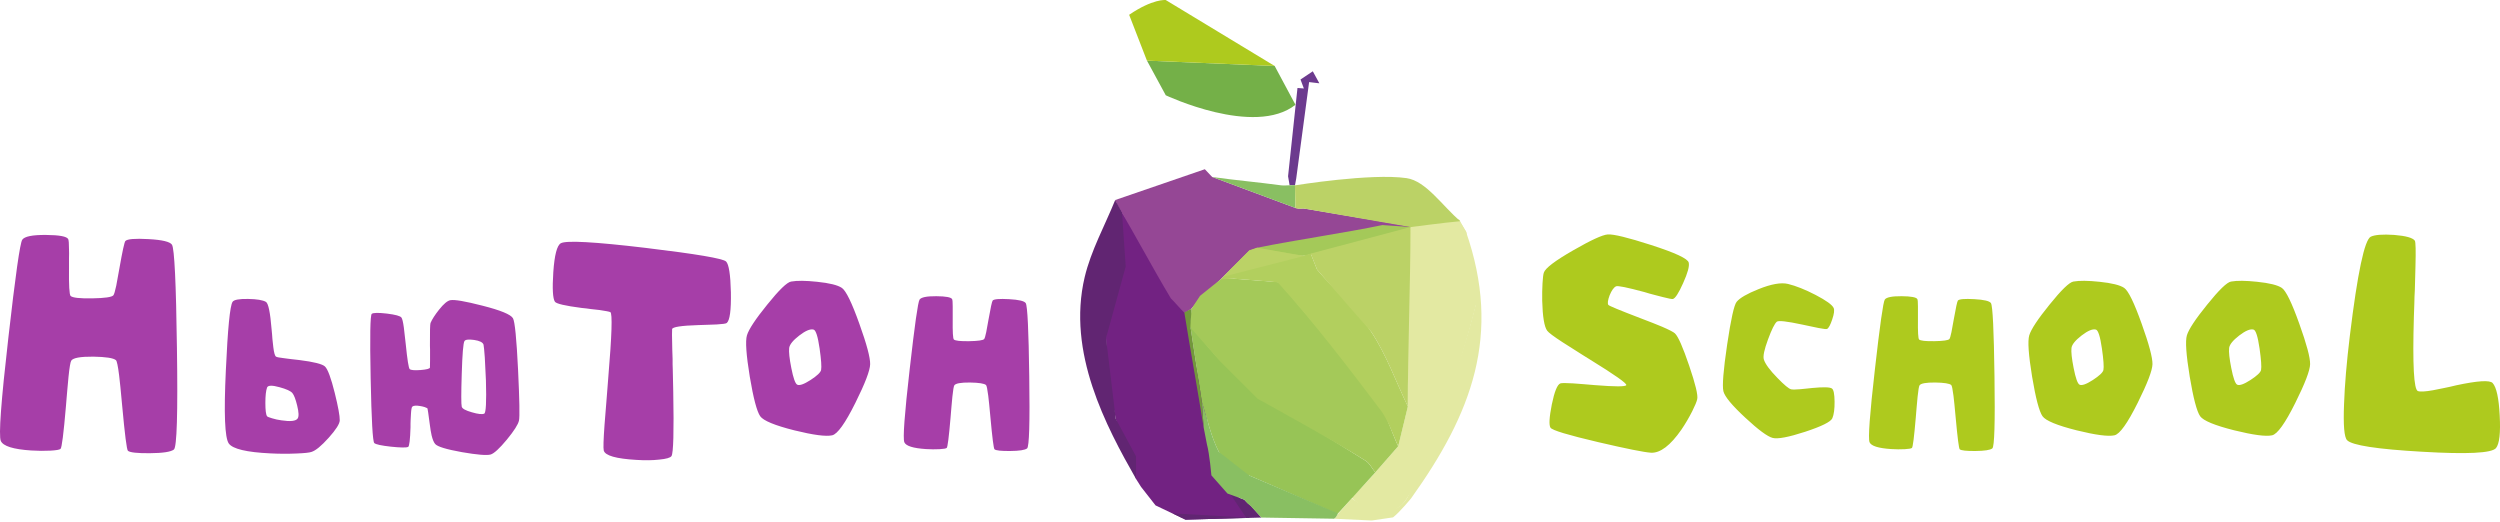
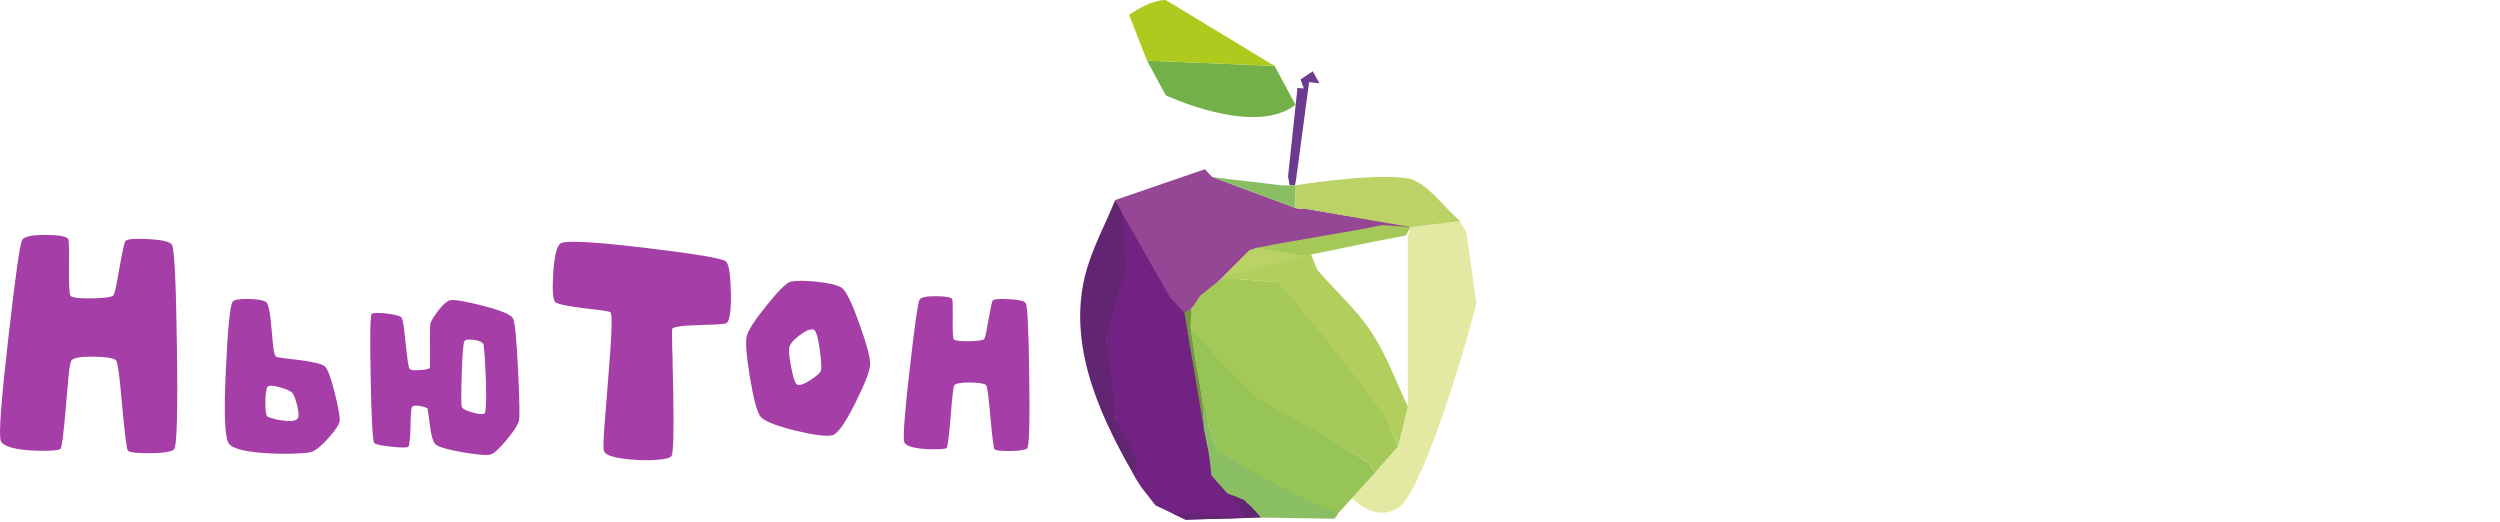
<svg xmlns="http://www.w3.org/2000/svg" width="1274" height="266" viewBox="0 0 1274 266" fill="none">
  <path d="M468.606 152.682C467.794 153.878 466.117 165.723 463.571 188.218C460.948 211.059 460.039 223.444 460.851 225.375C461.663 227.266 465.328 228.423 471.847 228.847C474.279 229.001 476.591 229.021 478.793 228.904C480.878 228.787 482.091 228.576 482.438 228.266C482.902 227.919 483.557 222.75 484.406 212.756L484.637 209.92L484.868 207.2C485.061 205.155 485.215 203.478 485.332 202.165C485.679 198.807 486.007 196.879 486.314 196.378C486.969 195.375 489.632 194.891 494.3 194.931C498.854 195.008 501.573 195.432 502.459 196.204C502.807 196.475 503.191 198.306 503.615 201.703C503.886 203.865 504.253 207.51 504.715 212.642C505.68 223.177 506.375 228.616 506.799 228.964C507.531 229.582 510.174 229.869 514.728 229.832C519.436 229.792 522.329 229.351 523.409 228.502C524.488 227.654 524.855 215.422 524.508 191.81C524.2 168.311 523.602 155.869 522.714 154.479C522.019 153.4 519.182 152.725 514.207 152.454C509.306 152.184 506.529 152.414 505.874 153.149C505.526 153.536 504.812 156.794 503.732 162.929C503.191 165.939 502.807 168.061 502.576 169.294C502.152 171.299 501.804 172.458 501.534 172.766C500.993 173.421 498.446 173.788 493.893 173.865C489.379 173.942 486.773 173.651 486.078 172.996C485.614 172.495 485.423 169.117 485.5 162.869V159.397C485.54 158.085 485.54 157.025 485.5 156.213C485.5 154.092 485.403 152.839 485.209 152.451C484.708 151.486 482.025 150.985 477.164 150.948C472.263 150.908 469.409 151.489 468.597 152.685L468.606 152.682ZM429.02 146.721C426.935 145.294 422.732 144.252 416.403 143.597C410.577 142.979 406.159 142.942 403.149 143.48C401.064 143.828 397.015 147.744 390.994 155.228C385.014 162.598 381.559 167.824 380.633 170.912C379.785 173.805 380.266 180.808 382.08 191.921C383.931 202.956 385.708 209.689 387.406 212.118C389.026 214.394 394.813 216.786 404.77 219.295C414.455 221.687 420.877 222.536 424.042 221.841C426.741 221.263 430.697 215.744 435.906 205.289C440.844 195.372 443.353 188.814 443.43 185.61C443.507 182.292 441.676 175.423 437.931 165.005C434.112 154.28 431.141 148.182 429.017 146.716L429.02 146.721ZM418.428 188.566C418.158 189.802 416.364 191.499 413.046 193.658C409.688 195.82 407.432 196.608 406.273 196.03C405.271 195.529 404.268 192.712 403.263 187.581C402.298 182.719 401.933 179.304 402.164 177.336C402.394 175.562 404.112 173.441 407.316 170.971C410.517 168.502 412.949 167.5 414.609 167.961C415.765 168.269 416.788 171.493 417.676 177.627C418.485 183.337 418.739 186.982 418.428 188.566ZM370.341 164.603C371.919 163.299 372.625 158.076 372.463 148.934C372.246 139.903 371.429 134.68 370.014 133.265C368.49 131.741 354.834 129.429 329.049 126.327C302.936 123.226 288.52 122.437 285.798 123.961C283.838 125.049 282.559 129.973 281.961 138.73C281.417 147.109 281.691 152.112 282.779 153.744C283.431 154.778 287.973 155.838 296.406 156.928L298.773 157.173L301.139 157.501C303.099 157.717 304.565 157.882 305.545 157.991C308.538 158.426 310.361 158.779 311.013 159.053C312.155 159.543 311.802 170.778 309.951 192.755L309.461 199.038L308.971 205.24C308.59 209.92 308.29 213.645 308.074 216.421C307.53 223.983 307.393 228.363 307.667 229.559C308.319 232.17 313.924 233.774 324.478 234.375C328.776 234.645 332.583 234.591 335.904 234.212C339.495 233.885 341.588 233.287 342.186 232.418C343.166 230.949 343.465 219.987 343.084 199.53C343.029 196.321 342.947 192.539 342.839 188.187L342.756 185.576V182.964C342.702 180.734 342.648 179.156 342.594 178.231C342.431 171.649 342.403 168.138 342.511 167.705C342.728 166.617 347.19 165.936 355.894 165.666L358.423 165.583L360.872 165.501C362.723 165.446 364.19 165.392 365.277 165.338C368.216 165.176 369.902 164.931 370.338 164.603H370.341ZM261.405 162.177C260.286 160.249 255.077 158.107 245.778 155.752C237.058 153.514 231.639 152.588 229.514 152.975C228.01 153.246 226.079 154.866 223.727 157.837C221.642 160.46 220.196 162.718 219.387 164.609C219.156 165.187 219.059 169.026 219.096 176.126L219.153 178.151V183.534C219.153 185.849 219.133 187.122 219.096 187.353C218.903 187.931 217.302 188.335 214.292 188.569C211.282 188.799 209.45 188.646 208.792 188.105C208.251 187.64 207.576 183.397 206.768 175.371C206.343 171.319 206.016 168.465 205.785 166.805C205.401 164.028 204.993 162.368 204.569 161.827C203.991 161.018 201.522 160.34 197.162 159.802C192.841 159.301 190.275 159.338 189.464 159.919C188.652 160.46 188.461 171.399 188.885 192.735C189.31 214.035 189.928 225.051 190.737 225.783C191.508 226.477 194.365 227.095 199.303 227.634C204.165 228.135 207.058 228.175 207.984 227.75C208.602 227.443 209.006 224.085 209.2 217.68V215.829L209.257 214.092C209.297 212.779 209.354 211.7 209.43 210.851C209.547 208.729 209.778 207.513 210.125 207.206C210.78 206.664 212.113 206.568 214.118 206.915C214.89 207.032 215.642 207.206 216.376 207.436C217.032 207.667 217.496 207.861 217.766 208.014C217.92 208.131 218.324 210.791 218.982 216C219.29 218.469 219.62 220.457 219.965 221.961C220.466 224.005 221.064 225.432 221.759 226.244C222.878 227.594 227.412 228.984 235.361 230.41C243.156 231.76 248.037 232.165 250.005 231.626C251.742 231.125 254.499 228.596 258.281 224.045C261.986 219.531 264.048 216.29 264.472 214.322C264.897 212.471 264.743 203.865 264.008 188.509C263.236 172.612 262.368 163.834 261.402 162.174L261.405 162.177ZM246.761 210.794C245.682 211.258 243.577 211.025 240.453 210.099C237.289 209.21 235.572 208.265 235.301 207.263C234.993 206.027 234.993 200.473 235.301 190.594C235.609 180.37 236.073 174.773 236.691 173.811C237.155 173.039 238.793 172.845 241.609 173.233C244.466 173.657 246.066 174.469 246.414 175.665C246.567 176.32 246.781 178.481 247.051 182.147C247.282 185.889 247.476 189.805 247.63 193.894C247.937 204.776 247.65 210.409 246.761 210.794ZM165.618 186.775C164.268 185.501 159.908 184.402 152.537 183.477C151.535 183.36 150.165 183.206 148.428 183.012L146.577 182.782C145.882 182.705 145.304 182.628 144.839 182.551C142.447 182.281 141.057 182.01 140.673 181.742C140.095 181.395 139.631 179.794 139.283 176.938C139.129 175.858 138.976 174.449 138.819 172.711L138.645 170.339L138.415 167.907C137.72 159.264 136.754 154.576 135.521 153.844C133.94 152.918 130.91 152.417 126.433 152.34C121.803 152.263 119.16 152.765 118.505 153.844C117.192 155.849 116.055 167.483 115.09 188.742C114.048 210.734 114.549 223.16 116.594 226.013C118.599 228.79 125.681 230.47 137.834 231.048C142.31 231.279 146.708 231.299 151.028 231.105C155.081 230.952 157.644 230.681 158.726 230.297C160.848 229.642 163.761 227.249 167.466 223.12C171.208 218.953 173.099 215.983 173.139 214.206C173.179 211.93 172.328 207.28 170.593 200.257C168.702 192.655 167.045 188.161 165.615 186.772L165.618 186.775ZM151.669 213.283C150.743 214.596 148.003 214.904 143.45 214.209C141.712 213.978 140.112 213.63 138.645 213.166C137.179 212.742 136.33 212.394 136.099 212.124C135.521 211.312 135.231 209.057 135.231 205.352C135.231 201.646 135.521 199.1 136.099 197.48C136.563 196.324 138.665 196.264 142.407 197.306C145.956 198.272 148.157 199.274 149.006 200.316C149.855 201.359 150.666 203.48 151.438 206.682C152.287 210.116 152.364 212.315 151.669 213.28V213.283ZM11.34 122.172C10.198 123.858 7.831 140.561 4.24 172.279C0.541 204.486 -0.738 221.949 0.404 224.669C1.546 227.335 6.715 228.967 15.908 229.565C19.334 229.781 22.601 229.81 25.699 229.647C28.638 229.485 30.35 229.186 30.84 228.75C31.492 228.26 32.418 220.97 33.614 206.881L33.941 202.882L34.269 199.046C34.542 196.164 34.759 193.798 34.921 191.946C35.411 187.213 35.872 184.493 36.308 183.787C37.233 182.372 40.987 181.694 47.569 181.748C53.988 181.856 57.824 182.454 59.074 183.542C59.564 183.924 60.108 186.507 60.706 191.294C61.088 194.341 61.603 199.482 62.255 206.719C63.617 221.57 64.594 229.243 65.194 229.73C66.228 230.601 69.953 231.008 76.375 230.954C83.014 230.9 87.092 230.274 88.616 229.078C90.139 227.881 90.655 210.634 90.165 177.339C89.729 144.207 88.886 126.663 87.636 124.704C86.656 123.18 82.658 122.229 75.641 121.848C68.731 121.466 64.816 121.793 63.89 122.827C63.4 123.371 62.395 127.968 60.871 136.62C60.111 140.863 59.567 143.856 59.239 145.596C58.641 148.424 58.151 150.056 57.77 150.492C57.009 151.418 53.418 151.933 46.999 152.041C40.634 152.149 36.963 151.742 35.983 150.817C35.331 150.11 35.058 145.349 35.166 136.537V131.642C35.22 129.79 35.22 128.295 35.166 127.153C35.166 124.16 35.029 122.394 34.759 121.848C34.052 120.486 30.27 119.78 23.415 119.726C16.506 119.672 12.479 120.486 11.337 122.175L11.34 122.172Z" fill="#A63EA8" />
-   <path d="M1270.25 195.202C1268.84 193.624 1262.66 194.006 1251.73 196.344L1248.63 197.078L1245.53 197.731C1243.19 198.22 1241.28 198.602 1239.82 198.873C1235.85 199.579 1233.29 199.716 1232.15 199.28C1230.08 198.519 1229.4 185.897 1230.11 161.417L1230.35 154.479L1230.43 151.133L1230.6 147.787C1230.76 142.347 1230.87 138.32 1230.92 135.709C1231.14 127.712 1231.03 123.36 1230.6 122.651C1229.56 121.181 1226.05 120.202 1220.07 119.712C1214.25 119.33 1210.28 119.629 1208.16 120.609C1204.95 122.187 1201.39 139.052 1197.47 171.205C1195.83 184.696 1194.86 196.258 1194.53 205.887C1194.09 216.712 1194.61 222.861 1196.08 224.33C1198.63 226.942 1211.36 228.901 1234.27 230.206C1257.28 231.567 1269.85 230.94 1271.97 228.329C1273.71 226.153 1274.33 220.631 1273.85 211.762C1273.41 202.894 1272.21 197.372 1270.25 195.196V195.202ZM1162.82 146.719C1160.73 145.292 1156.53 144.249 1150.2 143.594C1144.38 142.976 1139.96 142.939 1136.95 143.478C1134.86 143.825 1130.81 147.741 1124.79 155.225C1118.81 162.596 1115.36 167.822 1114.43 170.909C1113.58 173.802 1114.06 180.805 1115.88 191.918C1117.73 202.954 1119.5 209.686 1121.2 212.115C1122.83 214.391 1128.61 216.783 1138.57 219.292C1148.25 221.685 1154.68 222.533 1157.84 221.838C1160.54 221.26 1164.5 215.741 1169.7 205.286C1174.64 195.37 1177.15 188.811 1177.23 185.607C1177.31 182.289 1175.47 175.42 1171.73 165.002C1167.91 154.277 1164.94 148.18 1162.82 146.713L1162.82 146.719ZM1152.23 188.563C1151.96 189.799 1150.16 191.497 1146.84 193.655C1143.49 195.817 1141.23 196.606 1140.07 196.028C1139.07 195.526 1138.07 192.71 1137.06 187.578C1136.1 182.716 1135.73 179.302 1135.96 177.334C1136.19 175.56 1137.91 173.438 1141.11 170.969C1144.32 168.5 1146.75 167.497 1148.41 167.958C1149.56 168.266 1150.59 171.49 1151.48 177.624C1152.29 183.334 1152.54 186.98 1152.23 188.563ZM1082.49 146.719C1080.4 145.292 1076.2 144.249 1069.87 143.594C1064.04 142.976 1059.63 142.939 1056.62 143.478C1054.53 143.825 1050.48 147.741 1044.46 155.225C1038.48 162.596 1035.03 167.822 1034.1 170.909C1033.25 173.802 1033.73 180.805 1035.55 191.918C1037.4 202.954 1039.17 209.686 1040.87 212.115C1042.49 214.391 1048.28 216.783 1058.24 219.292C1067.92 221.685 1074.34 222.533 1077.51 221.838C1080.21 221.26 1084.16 215.741 1089.37 205.286C1094.31 195.37 1096.82 188.811 1096.9 185.607C1096.97 182.289 1095.14 175.42 1091.4 165.002C1087.58 154.277 1084.61 148.18 1082.48 146.713L1082.49 146.719ZM1071.9 188.563C1071.63 189.799 1069.83 191.497 1066.51 193.655C1063.16 195.817 1060.9 196.606 1059.74 196.028C1058.74 195.526 1057.74 192.71 1056.73 187.578C1055.77 182.716 1055.4 179.302 1055.63 177.334C1055.86 175.56 1057.58 173.438 1060.78 170.969C1063.99 168.5 1066.42 167.497 1068.08 167.958C1069.23 168.266 1070.26 171.49 1071.14 177.624C1071.96 183.334 1072.21 186.98 1071.9 188.563ZM960.485 152.679C959.676 153.875 957.996 165.72 955.45 188.216C952.827 211.056 951.918 223.442 952.73 225.373C953.539 227.264 957.207 228.42 963.726 228.844C966.158 228.998 968.471 229.018 970.672 228.901C972.757 228.784 973.97 228.574 974.317 228.263C974.782 227.916 975.437 222.747 976.285 212.753L976.516 209.917L976.747 207.197C976.94 205.152 977.094 203.475 977.211 202.162C977.558 198.804 977.886 196.876 978.193 196.375C978.848 195.373 981.511 194.888 986.179 194.928C990.733 195.005 993.453 195.429 994.338 196.201C994.686 196.472 995.07 198.303 995.495 201.701C995.765 203.862 996.133 207.508 996.594 212.64C997.559 223.174 998.254 228.614 998.679 228.961C999.41 229.579 1002.05 229.867 1006.61 229.83C1011.31 229.79 1014.21 229.348 1015.29 228.5C1016.37 227.651 1016.73 215.419 1016.39 191.807C1016.08 168.309 1015.48 155.866 1014.59 154.476C1013.9 153.397 1011.06 152.722 1006.09 152.451C1001.18 152.181 998.408 152.412 997.753 153.146C997.405 153.534 996.691 156.792 995.611 162.926C995.07 165.936 994.686 168.058 994.455 169.291C994.031 171.296 993.683 172.455 993.413 172.763C992.872 173.418 990.326 173.785 985.772 173.862C981.258 173.939 978.652 173.649 977.96 172.994C977.496 172.492 977.305 169.115 977.382 162.866V159.395C977.422 158.082 977.422 157.022 977.382 156.211C977.382 154.089 977.285 152.836 977.091 152.449C976.59 151.483 973.907 150.982 969.046 150.945C964.145 150.905 961.291 151.486 960.479 152.682L960.485 152.679ZM912.796 198.403C911.64 198.172 909.285 196.224 905.736 192.556C901.877 188.62 899.582 185.496 898.85 183.181C898.349 181.56 899.064 178.145 900.992 172.937C902.843 167.921 904.33 164.931 905.449 163.966C906.221 163.234 910.561 163.715 918.47 165.412L920.668 165.877L922.867 166.341C924.527 166.688 925.817 166.959 926.746 167.15C929.292 167.651 930.738 167.805 931.086 167.614C931.895 167.189 932.763 165.589 933.689 162.809C934.654 159.993 934.905 158.045 934.441 156.963C933.709 155.342 930.639 153.124 925.239 150.307C919.953 147.567 915.266 145.696 911.176 144.694C907.627 143.845 902.609 144.734 896.128 147.357C890.341 149.672 886.635 151.814 885.015 153.781C883.702 155.325 882.082 162.599 880.154 175.599C878.226 188.64 877.588 196.569 878.243 199.385C878.898 202.085 882.623 206.582 889.412 212.87C896.048 219.044 900.698 222.479 903.361 223.171C905.947 223.826 911.444 222.787 919.856 220.047C928.306 217.27 932.937 214.972 933.746 213.161C934.555 211.31 934.942 208.473 934.902 204.654C934.862 200.835 934.421 198.616 933.572 197.998C932.57 197.266 929.252 197.17 923.619 197.708L921.941 197.882L920.321 198.055C919.048 198.209 918.045 198.306 917.31 198.346C915.112 198.539 913.605 198.559 912.796 198.403ZM853.56 169.904C852.799 169.197 850.595 168.052 846.95 166.477C844.5 165.444 840.775 163.974 835.769 162.072C825.377 158.102 819.991 155.869 819.609 155.379C819.12 154.619 819.336 152.984 820.262 150.484C821.295 147.98 822.383 146.457 823.525 145.913C824.343 145.477 829.184 146.457 838.05 148.852L840.499 149.586L842.948 150.239C844.742 150.728 846.212 151.11 847.354 151.381C850.293 152.141 852.005 152.469 852.494 152.36C853.691 152.087 855.434 149.396 857.718 144.281C860.056 139.112 861.01 135.632 860.574 133.835C860.138 131.821 853.748 128.831 841.396 124.858C829.591 121.05 822.218 119.253 819.282 119.472C816.562 119.689 810.713 122.383 801.736 127.552C792.432 132.883 787.428 136.691 786.722 138.978C786.451 139.795 786.232 141.561 786.069 144.284C785.907 147.166 785.853 150.159 785.907 153.26C786.124 161.42 786.969 166.506 788.436 168.519C789.142 169.499 791.754 171.459 796.271 174.395C798.011 175.537 800.241 176.952 802.963 178.638L806.555 180.922L810.226 183.206C823.01 191.095 829.184 195.447 828.748 196.264C828.367 197.081 823.064 197.081 812.834 196.264L809.895 196.019L806.956 195.774C804.78 195.612 803.012 195.475 801.65 195.367C798.059 195.15 795.912 195.15 795.203 195.367C793.625 195.911 792.155 199.502 790.797 206.138C789.493 212.719 789.273 216.664 790.145 217.971C791.016 219.275 799.121 221.724 814.463 225.316C828.934 228.688 837.885 230.485 841.311 230.701C846.044 230.974 851.239 227.03 856.897 218.868C858.857 215.986 860.679 212.884 862.365 209.564C863.781 206.736 864.624 204.694 864.894 203.444C865.384 201.484 864.023 195.8 860.813 186.387C857.604 176.921 855.183 171.427 853.551 169.904H853.56Z" fill="#AECA1E" />
-   <path d="M747.055 118.03C765.424 170.725 749.983 210.781 719.134 253.91C719.134 253.91 713.378 260.967 709.887 263.661L699.03 265.247C692.631 264.948 686.243 264.646 679.844 264.347C680.126 264.122 680.411 263.897 680.693 263.664C680.983 263.205 681.285 262.747 681.576 262.288C681.61 262.038 688.9 253.913 688.9 253.913C698.874 261.528 712.524 264.048 717.941 252.027C730.48 224.192 744.874 183.996 752.213 154.489L731.762 114.296L743.498 111.807L747.055 118.032V118.03Z" fill="#E3E9A2" />
  <path d="M657.177 94.378L656.394 89.833C658 74.835 659.595 59.833 661.198 44.83L664.453 45.089L662.741 40.518C664.789 39.145 666.774 37.815 669.001 36.329C670.266 38.636 671.302 40.544 672.345 42.452C670.605 42.249 668.865 42.044 667.122 41.834C664.937 58.206 662.75 74.576 660.557 90.952L659.933 94.375H657.177V94.378Z" fill="#6C3A8E" />
  <path d="M604.159 264.84L588.865 257.549C588.865 257.549 582.326 249.159 581.486 248.122L578.838 243.942L578.912 244.058C577.946 240.513 576.987 236.967 576.021 233.421C574.74 226.239 569.955 220.167 568.574 213.4C565.826 199.896 563.801 186.032 563.616 172.282C563.448 159.936 566.073 147.539 567.614 135.194L566.372 107.848C567.355 106.706 568.337 105.561 569.323 104.419C569.323 104.419 602.917 155.106 602.917 155.553L603.985 159.731L615.1 213.705L618.834 240.738L631.017 252.921L636.796 263.857L604.161 264.837L604.159 264.84Z" fill="#722282" />
  <path d="M596.692 152.086C586.194 134.525 579.829 121.972 569.332 104.403C568.99 103.577 568.64 102.76 568.298 101.934C583.526 96.702 598.757 91.465 613.984 86.233L617.718 90.186C631.872 95.458 646.026 100.721 660.181 105.978C660.722 106.095 661.271 106.211 661.812 106.328C662.687 106.302 663.561 106.285 664.435 106.263L719.842 115.535C719.842 115.535 666.093 122.763 646.898 126.699C643.54 127.391 640.074 127.534 636.66 127.935C636.369 128.22 636.076 128.502 635.785 128.787C634.951 129.613 634.119 130.447 633.285 131.273C633.003 131.549 632.718 131.823 632.436 132.099C632.16 132.375 631.886 132.657 631.61 132.933C631.052 133.483 630.502 134.044 629.944 134.594C629.668 134.87 629.395 135.152 629.11 135.428C627.976 136.522 626.843 137.621 625.709 138.715C624.584 139.825 623.468 140.933 622.343 142.044L622.4 141.993C621.249 143.118 620.102 144.245 618.951 145.37L619.042 145.279C617.16 146.931 615.277 148.591 613.395 150.243L613.244 150.42L612.327 151.211C610.618 153.231 608.904 155.25 607.195 157.269L603.98 159.487C603.815 159.271 603.589 159.154 603.313 159.12C602.473 158.437 597.523 152.764 596.683 152.086H596.692Z" fill="#954795" />
  <path d="M568.297 101.945L571.792 108.427L573.66 135.815C573.66 135.815 563.627 172.457 563.624 172.277C563.624 172.095 568.582 213.396 568.582 213.396L578.92 232.562V244.051C563.624 217.178 543.637 179.693 552.753 141.229C555.969 127.665 563.009 115.011 568.3 101.948L568.297 101.945Z" fill="#612572" />
  <path d="M597.439 261.59L635.003 263.752L627.126 252.033L634.061 254.61L635.003 255.584L637.529 257.811L642.818 263.749C629.922 264.108 617.024 264.458 604.129 264.817C601.905 263.74 599.672 262.664 597.448 261.587H597.439V261.59Z" fill="#612572" />
  <path d="M747.234 118.207L752.392 154.487C745.053 184 723.226 253.543 712.518 258.701C712.518 258.701 702.428 267.091 688.724 253.543C688.724 253.543 697.222 245.125 700.847 240.748C704.738 236.302 708.628 231.848 712.518 227.399C714.159 220.641 715.793 213.894 717.434 207.136C717.434 178.13 717.434 149.127 717.425 120.121C718.809 118.335 718.106 116.077 719.49 114.294C726.929 113.628 736.444 113.44 743.885 112.773L747.234 118.207Z" fill="#E3E9A2" />
  <path d="M700.841 240.754L681.612 261.903C667.116 255.715 652.654 249.173 636.475 242.258C636.825 243.36 636.333 241.825 637.116 244.277C629.785 238.097 623.677 235.144 621.145 230.305C617.021 222.405 615.23 213.28 612.447 204.671C610.505 191.898 608.565 179.12 606.632 166.349C607.791 166.116 608.947 165.882 607.016 166.275C612.866 173.108 617.047 178.863 622.113 183.702C629.136 190.409 636.276 197.241 644.315 202.581C661.204 213.793 678.764 223.986 695.911 234.805C697.976 236.115 699.209 238.744 700.835 240.76H700.844L700.841 240.754Z" fill="#97C456" />
-   <path d="M612.459 204.658C615.233 213.268 617.024 222.392 621.148 230.293L636.478 242.245C652.657 249.152 667.162 255.343 681.658 261.54C681.632 261.791 681.601 262.041 681.567 262.283C681.276 262.742 680.974 263.2 680.684 263.659C680.402 263.884 680.117 264.117 679.835 264.342C667.489 264.143 655.141 263.949 642.795 263.75C640.986 261.791 639.169 259.828 637.364 257.869L635.647 256.476L634.046 254.608L625.511 251.495L617.332 242.243C617.332 242.243 616.389 231.349 615.048 226.425C614.498 223.572 613.948 220.718 613.39 217.867C613.074 213.461 612.766 209.05 612.447 204.644L612.464 204.653L612.459 204.658Z" fill="#89BF62" />
+   <path d="M612.459 204.658C615.233 213.268 617.024 222.392 621.148 230.293C652.657 249.152 667.162 255.343 681.658 261.54C681.632 261.791 681.601 262.041 681.567 262.283C681.276 262.742 680.974 263.2 680.684 263.659C680.402 263.884 680.117 264.117 679.835 264.342C667.489 264.143 655.141 263.949 642.795 263.75C640.986 261.791 639.169 259.828 637.364 257.869L635.647 256.476L634.046 254.608L625.511 251.495L617.332 242.243C617.332 242.243 616.389 231.349 615.048 226.425C614.498 223.572 613.948 220.718 613.39 217.867C613.074 213.461 612.766 209.05 612.447 204.644L612.464 204.653L612.459 204.658Z" fill="#89BF62" />
  <path d="M594.075 48.554C592.6 46.826 595.55 50.283 594.075 48.554C590.877 42.668 587.693 36.789 584.494 30.903C606.184 31.808 627.883 32.711 649.572 33.62C652.993 39.999 656.407 46.367 660.164 53.396C639.254 69.908 594.075 48.554 594.075 48.554Z" fill="#74B048" />
  <path d="M649.557 33.621C627.867 32.716 606.169 31.813 584.479 30.904C581.44 23.076 578.399 15.244 575.411 7.54C587.575 -0.747 594.071 0.019 594.071 0.019L649.56 33.621H649.557Z" fill="#AECA1E" />
  <path d="M660.195 105.994C646.041 100.731 631.924 95.474 617.778 90.202C629.392 91.828 641.217 92.871 652.822 94.44C654.315 94.639 655.864 94.431 657.387 94.406C658.253 94.406 659.119 94.389 659.988 94.38C660.053 98.25 660.13 102.121 660.195 105.991V105.994Z" fill="#89BF62" />
  <path d="M660.179 106.108L659.911 94.46C659.911 94.46 698.623 88.157 716.784 90.777C726.758 92.213 735.096 105.034 744.17 112.718C736.731 113.384 718.866 115.714 718.866 115.714L664.536 106.287L661.779 106.375L660.179 106.108Z" fill="#BBD266" />
  <path d="M700.84 240.756C699.217 238.737 697.984 236.102 695.916 234.801C678.772 223.973 640.889 203.217 640.889 203.217L621.326 183.655L606.21 166.405L607.215 157.306L611.544 150.756L622.36 142.081C622.36 142.081 622.417 141.973 622.417 142.03L622.36 142.081L628.059 141.973L651.913 143.818L700.84 201.617C704.873 206.965 709.572 221.236 712.503 227.419C708.612 231.865 704.722 236.319 700.832 240.767L700.84 240.759V240.756Z" fill="#A4C959" />
  <path d="M704.454 114.685L718.879 115.719L716.478 119.988C700.04 123.016 669.795 129.384 669.795 129.384L663.749 130.392L654.169 129.384L641.962 129.56L636.648 127.968L636.691 127.951L640.897 126.214C660.092 122.275 685.288 118.709 704.466 114.688H704.457L704.454 114.685Z" fill="#A4C959" />
  <path d="M607.21 157.294L606.635 166.336C608.577 179.109 610.516 191.888 612.45 204.658C612.766 209.063 613.074 213.475 613.393 217.881C610.26 198.418 606.66 178.656 603.536 159.202C603.536 159.202 607.21 157.294 607.219 157.294H607.21Z" fill="#72973C" />
  <path d="M622.156 142.304L628.094 136.17L636.74 127.632C637.273 127.692 640.565 126.387 640.565 126.387L663.861 130.3L667.95 129.232L671.191 137.397C680.282 148.034 691.053 157.467 698.717 169.003C706.489 180.7 711.33 194.356 717.453 207.151C715.813 213.91 714.178 220.656 712.538 227.414C709.604 221.24 707.596 214.36 703.564 209.011C687.194 187.304 669.354 163.991 651.142 143.905C650.951 143.694 628.646 142.037 628.646 142.037L622.156 142.304Z" fill="#B2CF5E" />
-   <path d="M717.424 207.138C711.301 194.343 706.459 180.687 698.687 168.99C698.687 168.99 680.25 148.018 671.162 137.384L667.915 129.233L718.777 115.717C718.777 144.723 717.415 178.124 717.424 207.13V207.138Z" fill="#BBD266" />
  <path d="M664.431 130.477L623.438 140.969L636.689 127.544L640.599 126.208L664.431 130.477Z" fill="#BBD266" />
</svg>